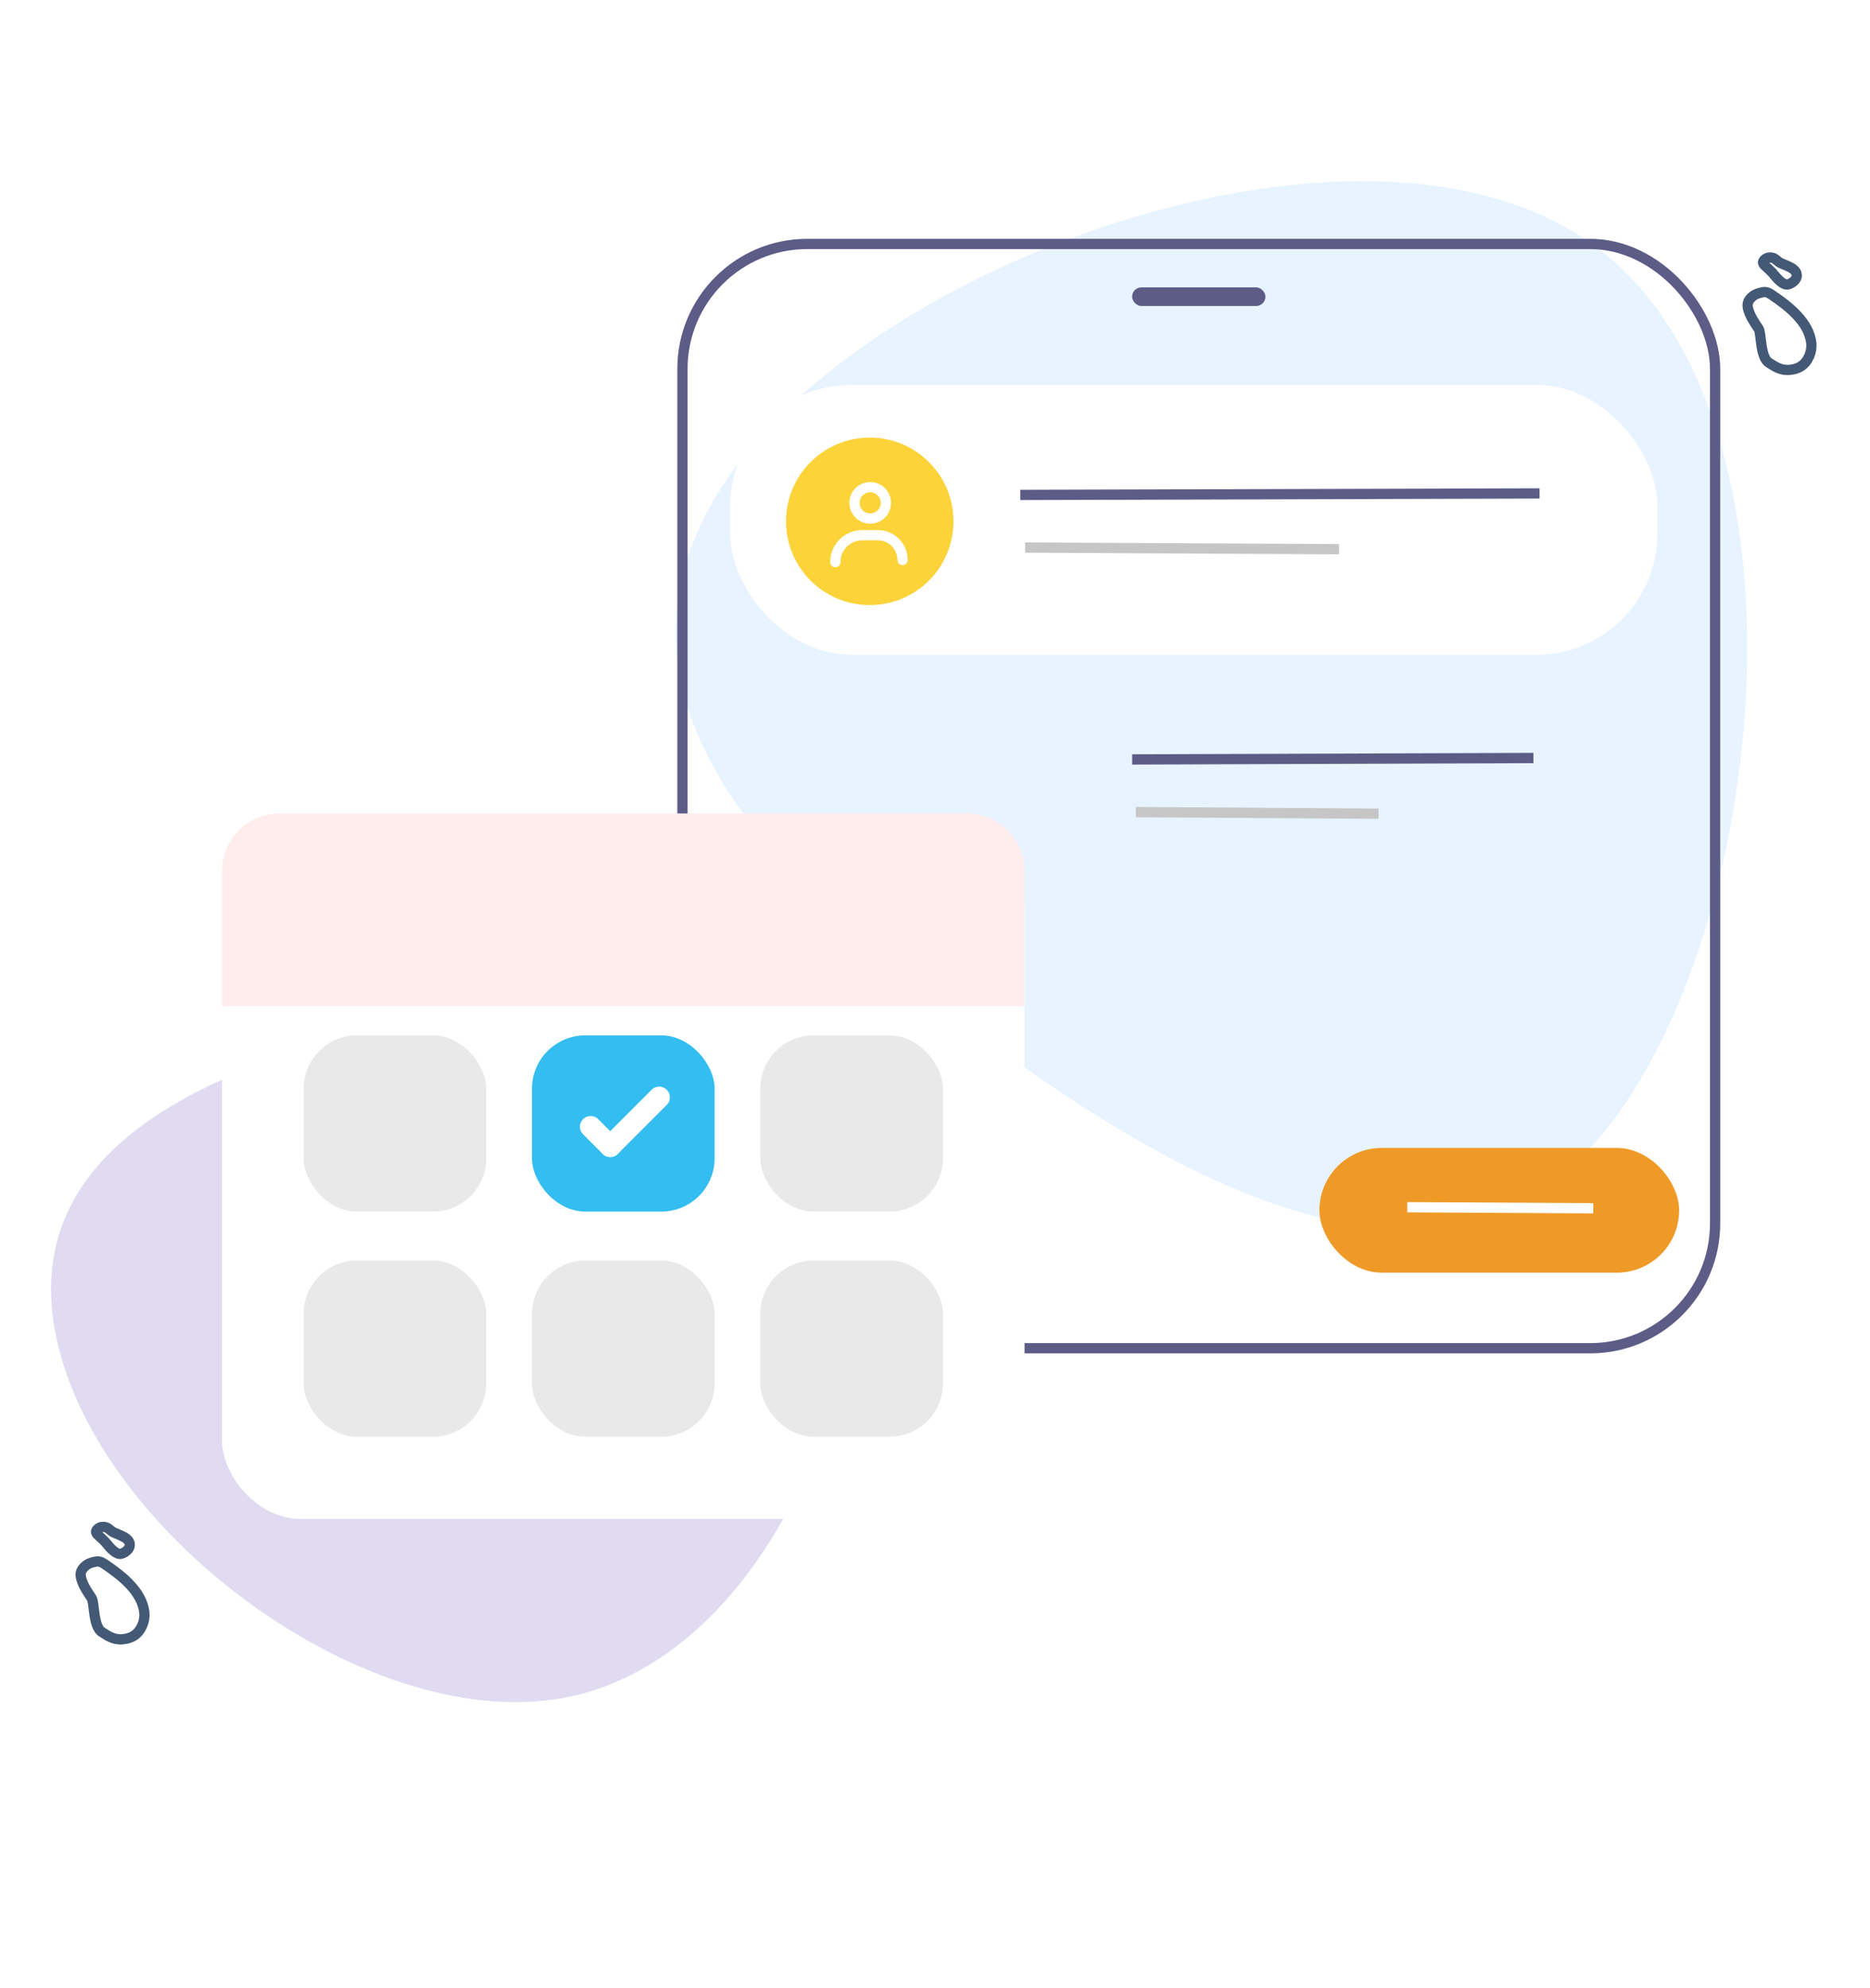
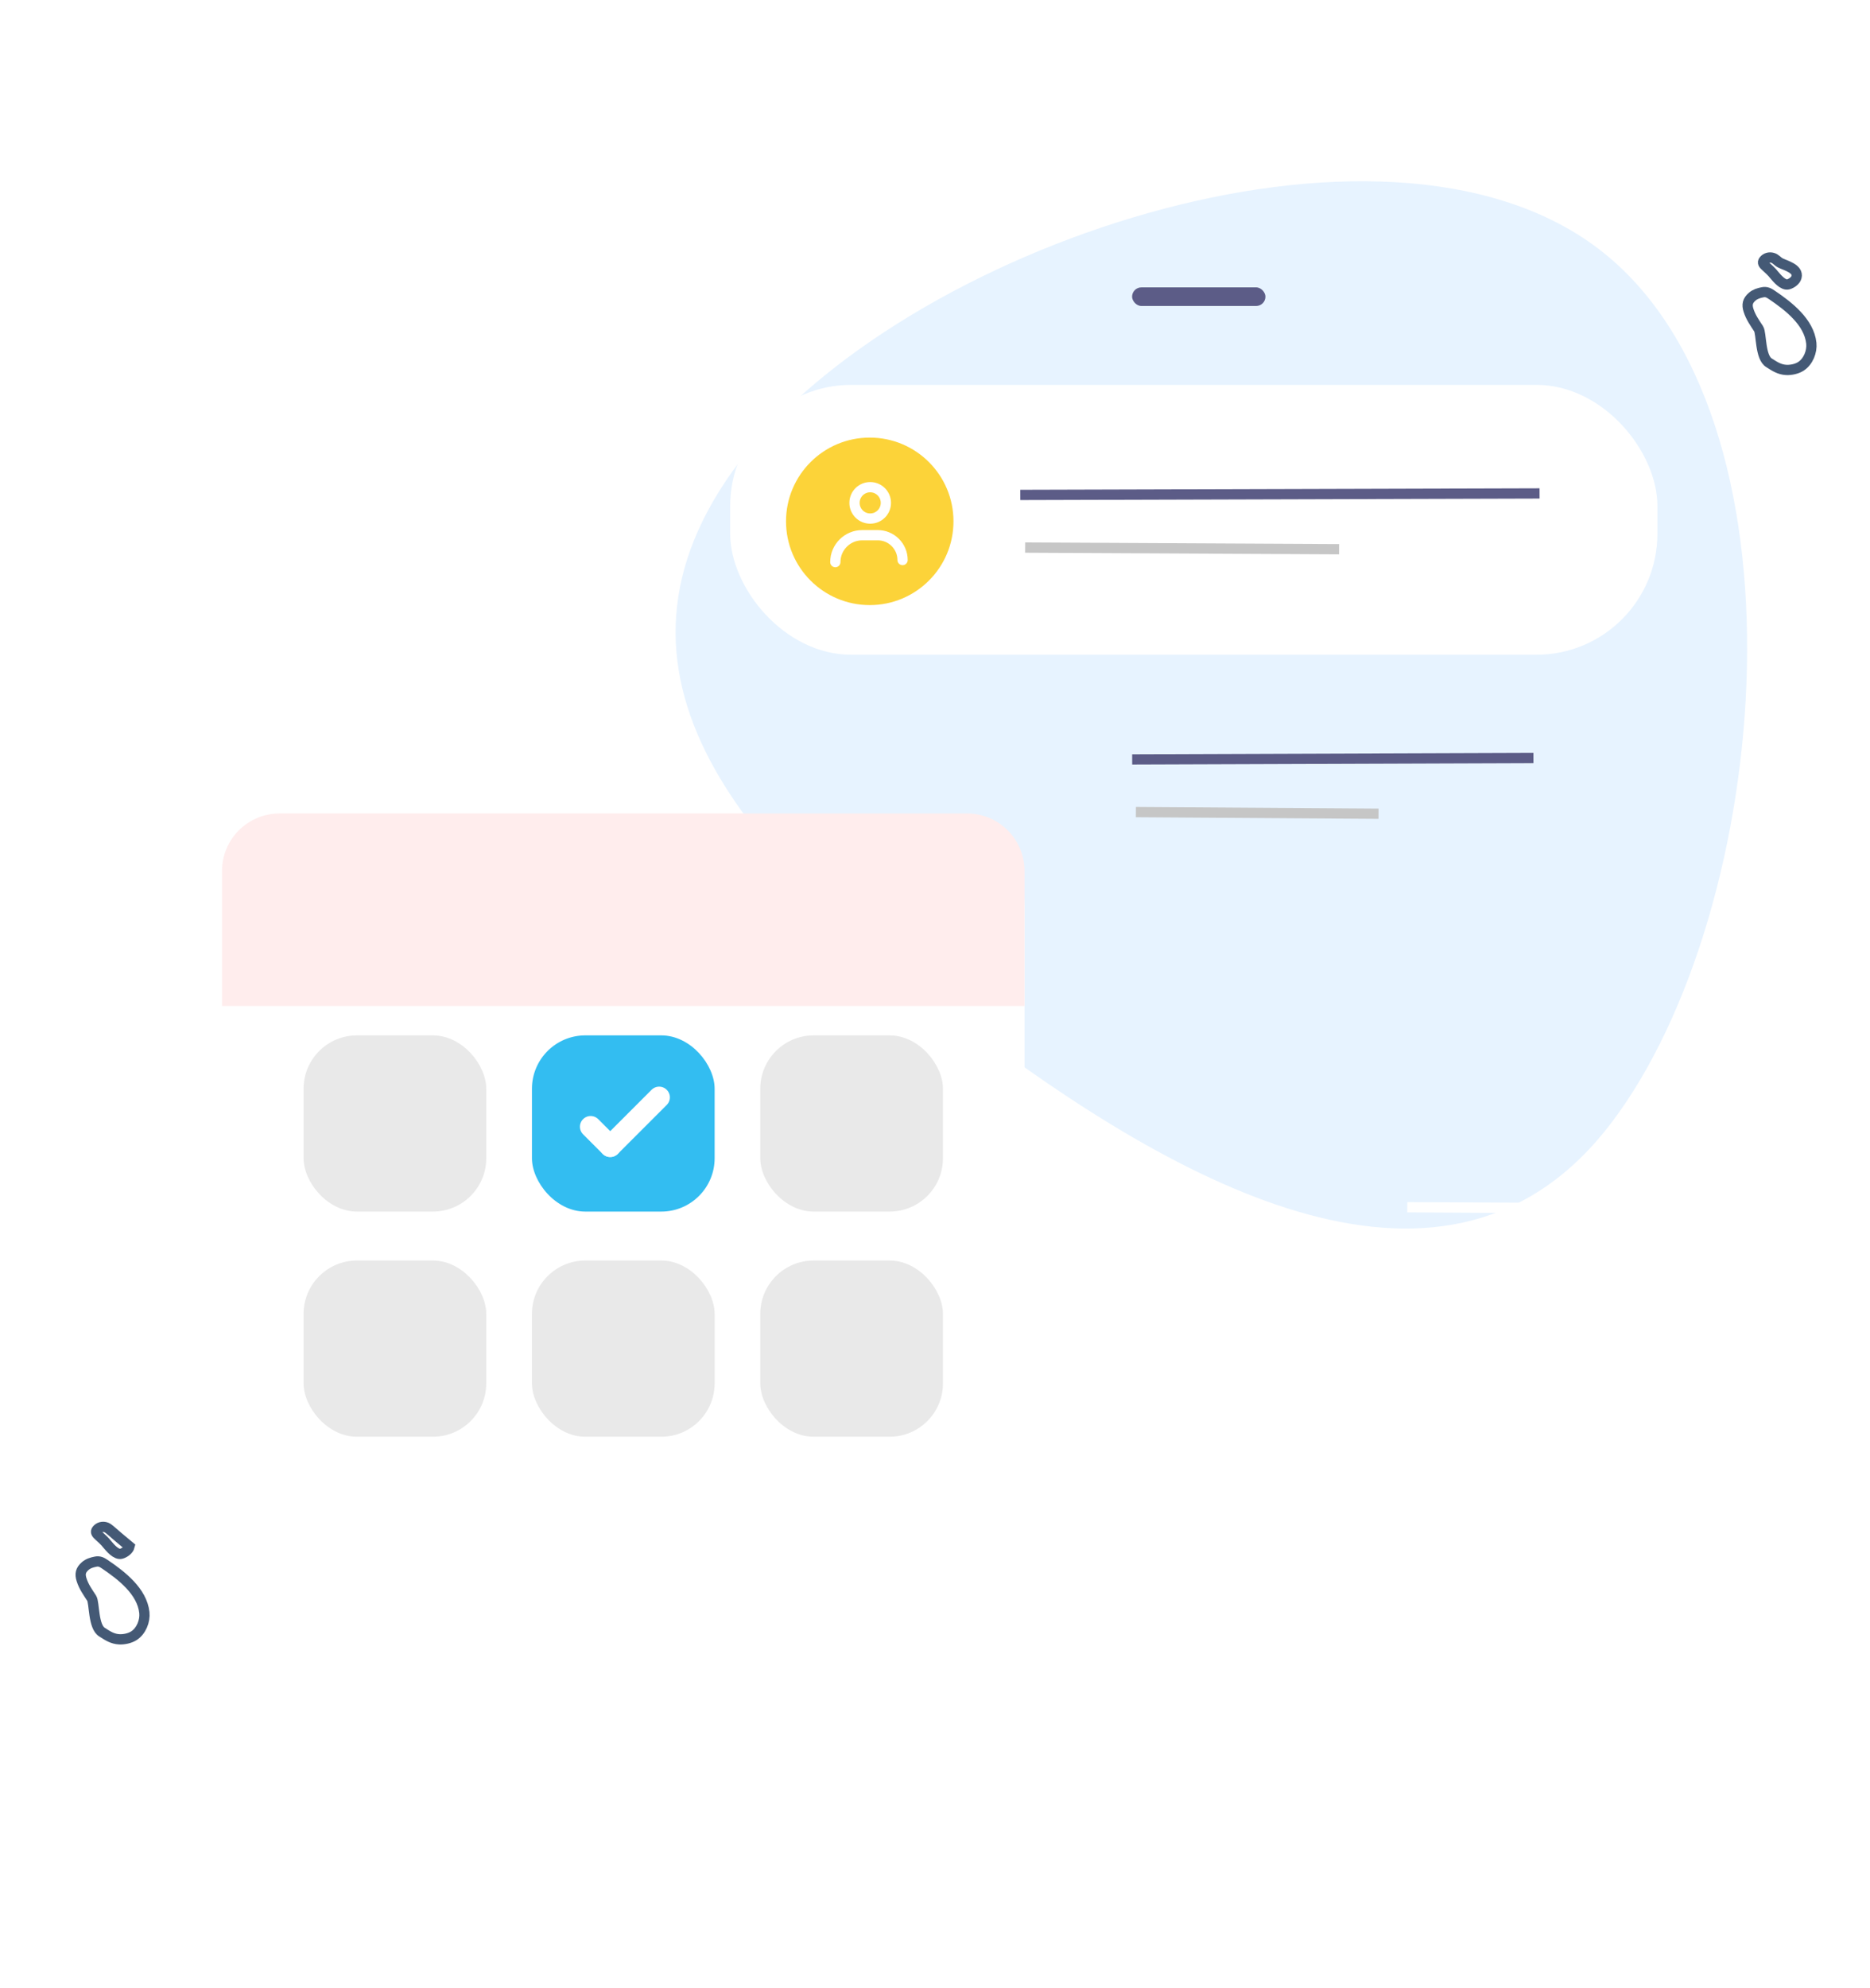
<svg xmlns="http://www.w3.org/2000/svg" width="558" height="593" viewBox="0 0 558 593" fill="none">
  <mask id="mask0_811_25" style="mask-type:alpha" maskUnits="userSpaceOnUse" x="0" y="0" width="558" height="593">
    <rect width="558" height="593" fill="#D9D9D9" />
  </mask>
  <g mask="url(#mask0_811_25)">
    <path d="M476.905 74.165C541.799 123.453 529.029 271.487 480.807 334.978C432.585 398.469 352.411 354.347 287.516 305.059C222.622 255.772 172.605 201.013 220.827 137.522C269.049 74.03 412.01 24.878 476.905 74.165Z" fill="#E7F3FF" />
-     <path d="M170.39 506.053C111.675 518.726 29.642 458.49 16.89 399.409C4.138 340.328 67.232 316.353 125.946 303.68C184.661 291.007 239.359 289.559 252.111 348.639C264.863 407.72 229.104 493.38 170.39 506.053Z" fill="#E0DBF1" />
-     <rect x="203.641" y="72.773" width="308.14" height="329.422" rx="37.262" stroke="#5C5C87" stroke-width="3.062" />
-     <rect x="393.707" y="342.445" width="107.34" height="37.203" rx="18.602" fill="#EF9A27" />
    <rect x="217.883" y="114.812" width="276.678" height="80.505" rx="36.097" fill="white" />
    <g filter="url(#filter0_d_811_25)">
      <rect x="66.25" y="242.668" width="239.465" height="206.368" rx="23.449" fill="white" />
    </g>
    <path d="M66.25 259.817C66.25 250.346 73.928 242.668 83.399 242.668H288.566C298.037 242.668 305.715 250.346 305.715 259.817V300.101H66.25V259.817Z" fill="#FFEDED" />
    <rect x="337.812" y="85.725" width="39.79" height="5.552" rx="2.776" fill="#5C5C87" />
    <circle cx="259.531" cy="155.523" r="24.984" fill="#FCD339" />
    <path d="M419.926 360.135L475.426 360.442" stroke="white" stroke-width="3.062" />
    <path d="M304.457 147.641L459.4 147.196" stroke="#5C5C87" stroke-width="3.062" />
    <path d="M337.84 226.547L457.572 226.123" stroke="#5C5C87" stroke-width="3.062" />
    <path d="M305.891 163.355L399.577 163.838" stroke="#C6C6C6" stroke-width="3.062" />
    <path d="M338.945 242.26L411.342 242.742" stroke="#C6C6C6" stroke-width="3.062" />
    <circle cx="259.662" cy="150.012" r="4.682" stroke="white" stroke-width="3.06" />
    <path d="M249.258 167.685V167.685C249.258 163.252 252.851 159.658 257.284 159.658H261.915C266.006 159.658 269.324 162.975 269.324 167.067V167.067" stroke="white" stroke-width="3.06" stroke-linecap="round" stroke-linejoin="round" />
    <rect x="90.586" y="308.865" width="54.512" height="52.566" rx="15.924" fill="#E9E9E9" />
    <rect x="90.586" y="376.029" width="54.512" height="52.566" rx="15.924" fill="#E9E9E9" />
    <rect x="158.73" y="308.865" width="54.512" height="52.566" rx="15.924" fill="#33BDF1" />
    <rect x="158.73" y="376.029" width="54.512" height="52.566" rx="15.924" fill="#E9E9E9" />
    <rect x="226.863" y="308.865" width="54.512" height="52.566" rx="15.924" fill="#E9E9E9" />
    <rect x="226.863" y="376.029" width="54.512" height="52.566" rx="15.924" fill="#E9E9E9" />
    <path d="M176.246 336.113L182.087 341.954" stroke="white" stroke-width="6.392" stroke-linecap="round" stroke-linejoin="round" />
    <path d="M196.691 327.355L182.089 341.957" stroke="white" stroke-width="6.392" stroke-linecap="round" stroke-linejoin="round" />
    <path d="M524.765 98.086C525.645 99.437 525.154 106.717 527.935 108.265L527.985 108.297C529.573 109.325 531.01 110.256 533.005 110.358C534.425 110.431 536.173 110.062 537.376 109.287C539.579 107.87 540.753 104.877 540.492 102.385C539.828 96.074 533.673 91.32 528.727 87.979C527.787 87.344 527.074 86.965 525.935 87.192C524.802 87.418 523.741 87.732 522.855 88.498C521.443 89.721 521.22 90.889 521.751 92.564C522.422 94.681 523.574 96.257 524.765 98.086Z" stroke="#445975" stroke-width="3.062" stroke-linecap="round" />
    <path d="M27.348 476.754C28.227 478.105 27.736 485.385 30.517 486.933L30.567 486.965C32.155 487.993 33.593 488.924 35.587 489.026C37.007 489.099 38.755 488.73 39.959 487.955C42.161 486.538 43.336 483.545 43.074 481.053C42.41 474.742 36.255 469.988 31.309 466.647C30.369 466.012 29.656 465.633 28.517 465.86C27.384 466.086 26.323 466.4 25.437 467.166C24.025 468.389 23.802 469.557 24.333 471.231C25.005 473.349 26.156 474.925 27.348 476.754Z" stroke="#445975" stroke-width="3.062" stroke-linecap="round" />
    <path d="M526.845 79.419C527.508 80.022 528.83 81.207 529.371 81.968C530.218 82.968 532.099 85.275 533.641 84.822C534.619 84.535 535.82 83.69 536.076 82.659C536.711 80.102 532.711 79.204 531.204 78.403C530.358 77.954 529.902 77.179 528.922 76.912C527.963 76.65 526.974 76.904 526.319 77.681C525.741 78.366 526.295 78.919 526.845 79.419Z" stroke="#445975" stroke-width="3.062" stroke-linecap="round" />
-     <path d="M29.427 458.087C30.09 458.69 31.412 459.875 31.953 460.636C32.8 461.636 34.681 463.943 36.223 463.49C37.201 463.203 38.402 462.358 38.658 461.327C39.292 458.77 35.293 457.872 33.786 457.072C32.94 456.622 32.484 455.847 31.504 455.58C30.545 455.318 29.556 455.572 28.901 456.349C28.323 457.034 28.877 457.587 29.427 458.087Z" stroke="#445975" stroke-width="3.062" stroke-linecap="round" />
+     <path d="M29.427 458.087C30.09 458.69 31.412 459.875 31.953 460.636C32.8 461.636 34.681 463.943 36.223 463.49C37.201 463.203 38.402 462.358 38.658 461.327C32.94 456.622 32.484 455.847 31.504 455.58C30.545 455.318 29.556 455.572 28.901 456.349C28.323 457.034 28.877 457.587 29.427 458.087Z" stroke="#445975" stroke-width="3.062" stroke-linecap="round" />
  </g>
  <defs>
    <filter id="filter0_d_811_25" x="36.851" y="217.347" width="298.263" height="265.167" filterUnits="userSpaceOnUse" color-interpolation-filters="sRGB">
      <feFlood flood-opacity="0" result="BackgroundImageFix" />
      <feColorMatrix in="SourceAlpha" type="matrix" values="0 0 0 0 0 0 0 0 0 0 0 0 0 0 0 0 0 0 127 0" result="hardAlpha" />
      <feOffset dy="4.078" />
      <feGaussianBlur stdDeviation="14.699" />
      <feComposite in2="hardAlpha" operator="out" />
      <feColorMatrix type="matrix" values="0 0 0 0 0.722 0 0 0 0 0.808 0 0 0 0 0.858 0 0 0 0.45 0" />
      <feBlend mode="normal" in2="BackgroundImageFix" result="effect1_dropShadow_811_25" />
      <feBlend mode="normal" in="SourceGraphic" in2="effect1_dropShadow_811_25" result="shape" />
    </filter>
  </defs>
</svg>